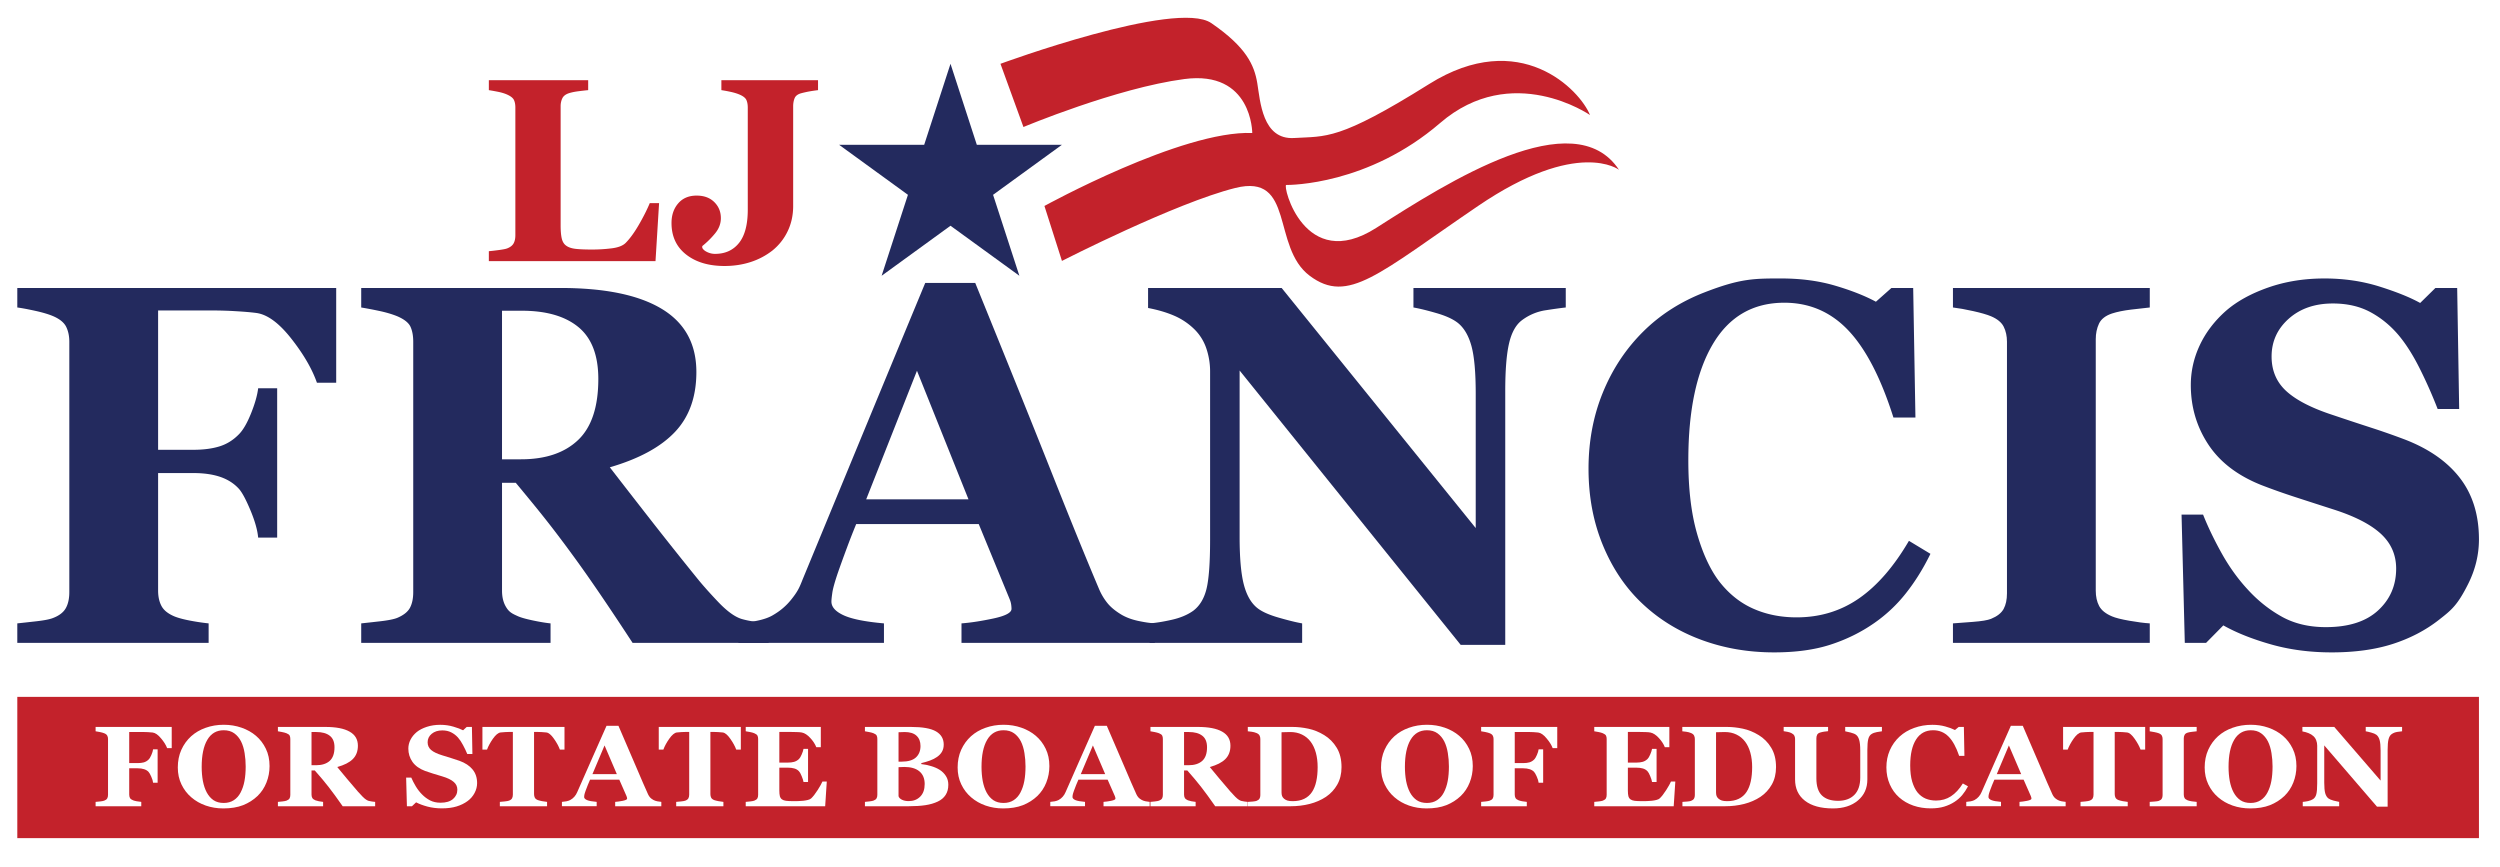
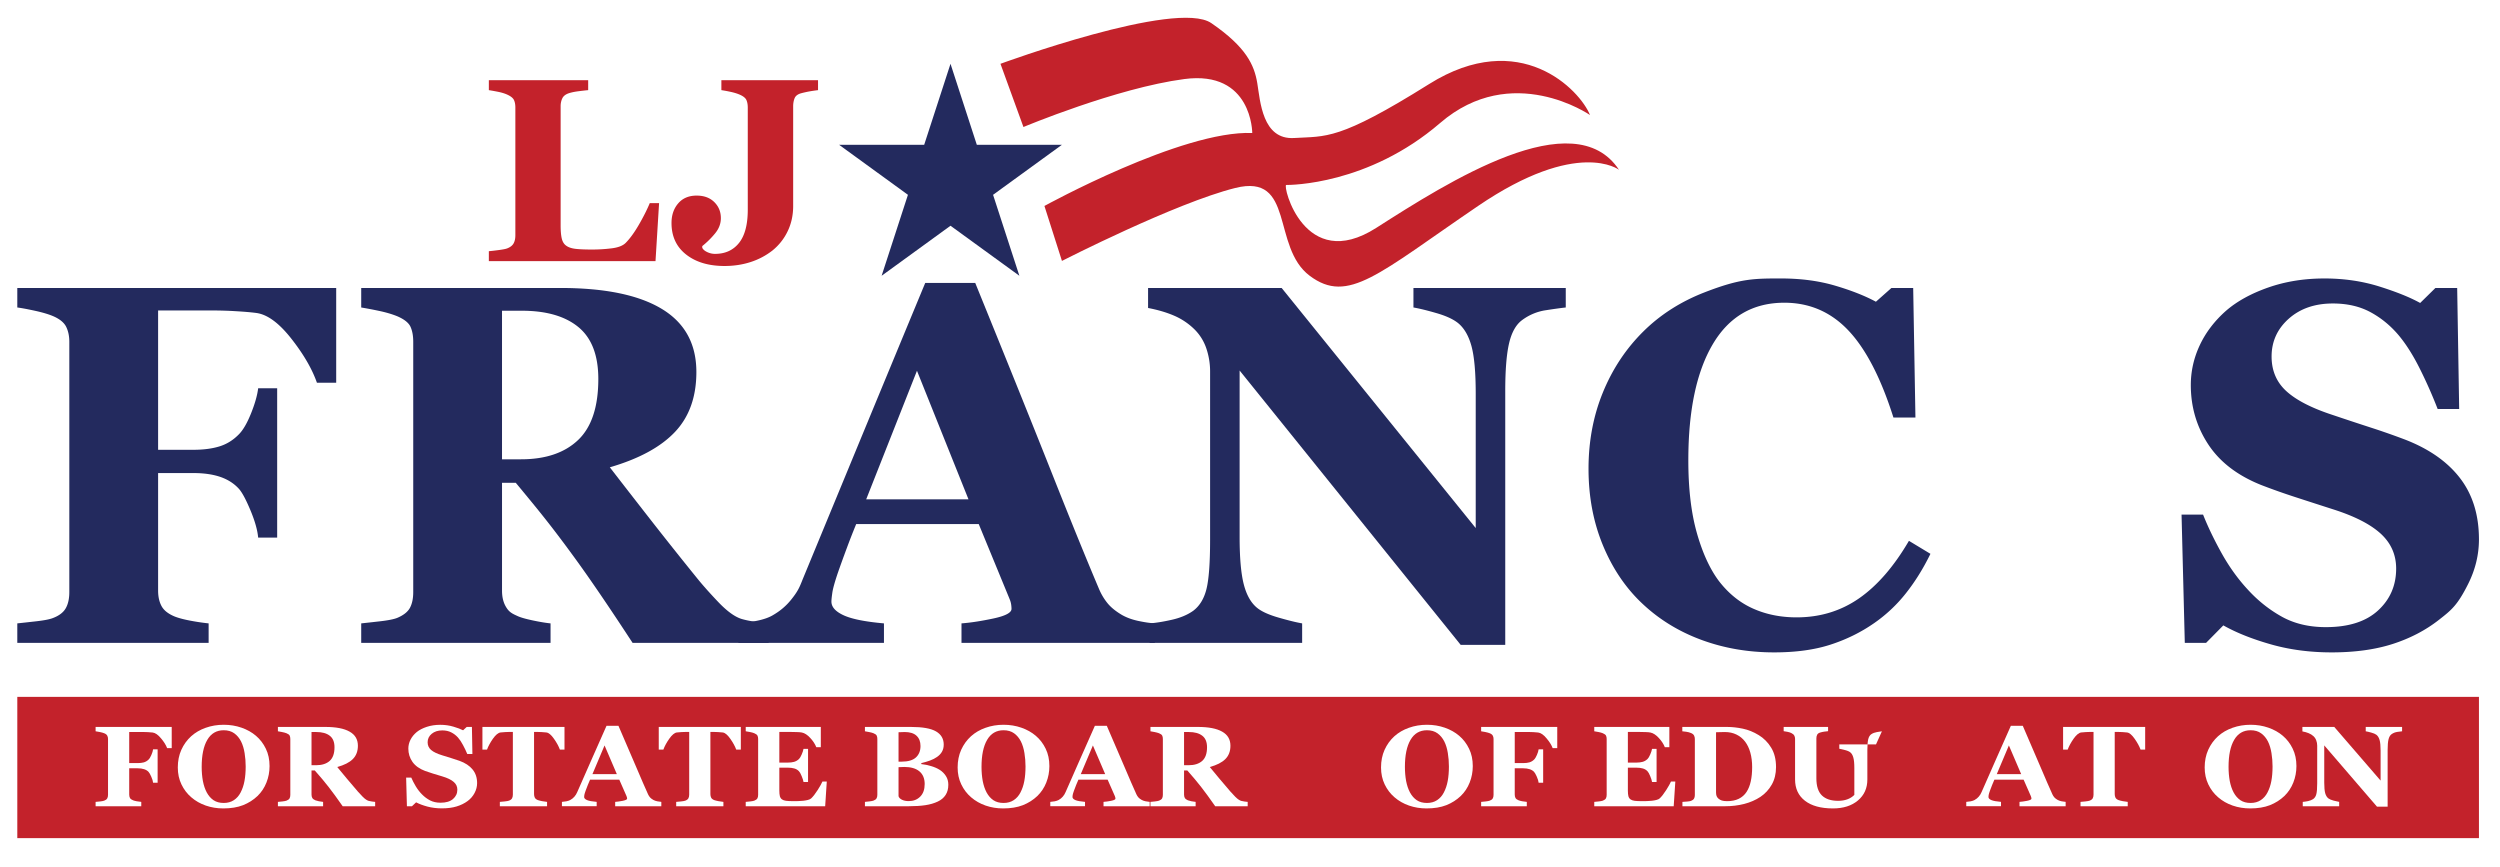
<svg xmlns="http://www.w3.org/2000/svg" data-bbox="0 0 490 170" viewBox="0 0 490 170" height="170" width="490" data-type="color">
  <g>
    <path fill="#FFFFFF" d="M490 0v170H0V0z" data-color="1" />
    <path fill="#232A5E" d="m186.299 12.504 5.156 15.871h16.687l-13.5 9.808 5.157 15.87-13.5-9.808-13.5 9.808 5.157-15.87-13.5-9.808h16.687z" data-color="2" />
    <path d="m200.595 24.896-4.504-12.392s34.468-12.676 41.323-7.976 8.42 8.226 9.009 11.751c.587 3.525.979 11.163 7.245 10.771 6.268-.391 8.617.588 26.439-10.575s29.572 1.175 31.531 6.071c0 0-15.276-10.576-29.377 1.567-14.102 12.142-29.377 12.142-30.16 12.142s3.524 17.43 17.626 8.421 38.777-24.754 47.59-11.398c0 0-8.029-6.228-27.614 7.09-19.584 13.317-25.46 19.34-33 13.685-7.54-5.656-2.839-20.148-14.59-17.21s-33.972 14.296-33.972 14.296l-3.434-10.771s26.997-14.867 40.735-14.297c0 0 0-12.338-13.317-10.576-13.315 1.763-31.53 9.401-31.53 9.401" fill="#C3222B" data-color="3" />
    <path d="M65.894 75.021H62.12q-1.422-4.067-5.026-8.652-3.602-4.583-6.838-5.025-1.471-.196-3.922-.343a76 76 0 0 0-4.51-.148H30.989v27.308h6.913q2.942-.001 5.099-.664 2.156-.66 3.824-2.376 1.224-1.226 2.378-4.094 1.15-2.867 1.396-4.926h3.726v29.267h-3.726q-.196-2.206-1.519-5.369-1.325-3.162-2.255-4.191-1.422-1.567-3.628-2.329-2.206-.758-5.295-.759h-6.913v23.039q.001 1.768.664 3.016.66 1.25 2.523 2.035 1.08.441 2.967.809 1.885.368 3.749.564v3.822H3.39v-3.822q1.421-.148 3.774-.416 2.354-.27 3.285-.662 1.766-.687 2.451-1.912.687-1.227.686-3.139V66.982q0-1.667-.611-2.916c-.41-.835-1.25-1.527-2.526-2.085q-1.372-.587-3.628-1.078-2.253-.489-3.431-.636v-3.824h62.504z" fill="#232A5E" data-color="2" />
    <path d="M150.656 126.006h-26.668q-6.913-10.59-11.497-16.864c-4.584-6.274-6.855-9.021-11.396-14.511h-2.698v21.129q0 1.766.663 2.991c.663 1.225 1.282 1.502 2.524 2.059q.93.393 2.916.809 1.985.418 3.408.564v3.823h-37.11v-3.823q1.42-.149 3.751-.416 2.328-.27 3.308-.662 1.864-.786 2.5-1.986.637-1.2.637-3.065v-49.07q0-1.766-.539-2.942-.54-1.176-2.598-2.06-1.57-.637-3.701-1.077a81 81 0 0 0-3.358-.637v-3.824h39.022q13.088 0 19.878 4.093t6.791 12.378q0 7.304-4.192 11.742-4.191 4.436-12.77 6.936a2533 2533 0 0 0 7.77 10 808 808 0 0 0 9.24 11.619c1.013 1.272 2.394 2.836 4.144 4.681q2.62 2.771 4.631 3.408 1.129.343 2.869.589c1.158.162 1.984.263 2.475.294zm-33.385-51.719q0-6.962-3.899-10.173-3.897-3.21-11.103-3.21h-3.873v29.119h3.726q7.207 0 11.178-3.773 3.97-3.776 3.971-11.963" fill="#232A5E" data-color="2" />
    <path d="M226.348 126.005h-37.895v-3.822q2.645-.197 6.225-.955 3.579-.762 3.578-1.889.001-.393-.073-.883c-.074-.49-.189-.768-.416-1.322l-5.933-14.414h-24.021a143 143 0 0 0-1.839 4.705q-1.004 2.698-1.739 4.805-.932 2.746-1.103 3.972-.173 1.226-.172 1.716 0 1.57 2.378 2.672 2.377 1.104 7.918 1.594v3.822h-28.533v-3.822q1.62-.098 3.653-.515 2.035-.418 3.21-1.153 2.01-1.174 3.408-2.891c1.398-1.717 1.708-2.501 2.328-4.07l11.398-27.6q5.712-13.824 12.624-30.493h9.805q9.607 23.63 15.05 37.356 5.44 13.728 9.264 22.747.637 1.469 1.618 2.671t2.794 2.279q1.373.785 3.188 1.177 1.812.393 3.285.491zm-36.524-28.139-10.098-25.198-9.951 25.198z" fill="#232A5E" data-color="2" />
    <path d="M306.89 60.267q-1.372.146-3.922.539a10.3 10.3 0 0 0-4.607 1.912q-1.814 1.324-2.573 4.533-.76 3.214-.759 9.439v49.709H286.3L242.966 72.62v32.648q0 6.08.809 9.24.808 3.163 2.621 4.633 1.325 1.08 4.218 1.912 2.893.835 4.607 1.129v3.823h-29.904v-3.823q1.91-.148 4.388-.713 2.475-.561 4.142-1.738 1.912-1.423 2.624-4.291.709-2.868.709-9.631V72.866a14 14 0 0 0-.759-4.633 9.5 9.5 0 0 0-2.378-3.751 13 13 0 0 0-3.947-2.624q-2.231-.953-5.074-1.493v-3.922h26.18l38.04 47.061V77.179q0-6.274-.832-9.339-.837-3.063-2.649-4.534-1.422-1.13-4.214-1.936-2.796-.809-4.511-1.103v-3.824h29.854z" fill="#232A5E" data-color="2" />
    <path d="M347.726 127.868q-7.648.001-14.314-2.477-6.668-2.474-11.619-7.182-4.852-4.605-7.648-11.396-2.793-6.79-2.794-14.929-.001-8.088 2.819-14.974 2.82-6.888 7.918-11.938 5-4.951 12.01-7.672c7.01-2.721 9.675-2.721 15-2.721q5.786 0 10.541 1.398 4.755 1.395 8.039 3.162l3.04-2.696h4.265l.44 25.393h-4.312q-3.679-11.618-8.825-17.061-5.147-5.44-12.549-5.441-9.218 0-14.022 8.114-4.803 8.113-4.804 22.77 0 8.283 1.644 14.144 1.642 5.858 4.287 9.438 2.843 3.727 6.718 5.466 3.87 1.74 8.577 1.739 6.864.001 12.233-3.725 5.367-3.726 9.78-11.275l4.215 2.549q-2.106 4.314-4.805 7.722a28.9 28.9 0 0 1-6.226 5.856c-2.582 1.8-5.434 3.203-8.555 4.217q-4.68 1.52-11.053 1.519" fill="#232A5E" data-color="2" />
-     <path d="M421.357 126.005h-38.579v-3.823q1.324-.096 3.897-.293 2.574-.196 3.553-.589 1.814-.736 2.477-1.938.66-1.2.661-3.063V66.982q0-1.666-.637-2.942-.638-1.273-2.501-2.059-1.176-.49-3.48-1.005t-3.97-.71v-3.823h38.579v3.823q-1.469.148-3.676.416-2.207.269-3.726.76-1.91.638-2.55 1.985-.636 1.35-.636 3.064v49.268q0 1.766.661 3.015.661 1.251 2.524 2.034 1.029.443 3.407.858 2.377.417 3.994.515v3.824z" fill="#232A5E" data-color="2" />
    <path d="M456.999 127.868q-6.374 0-11.889-1.569-5.515-1.566-9.339-3.724l-3.384 3.43h-4.167l-.637-25.147h4.217q1.42 3.579 3.626 7.548 2.208 3.973 5.1 7.109 2.99 3.284 6.692 5.344 3.7 2.06 8.652 2.059 6.668 0 10.221-3.26t3.555-8.213q0-4.065-3.016-6.838-3.015-2.768-9.339-4.779-4.118-1.323-7.574-2.449a131 131 0 0 1-6.494-2.305q-7.013-2.795-10.418-7.992-3.407-5.195-3.407-11.619 0-4.067 1.764-7.818 1.767-3.752 5.149-6.741 3.234-2.795 8.284-4.56 5.048-1.764 10.98-1.764 5.785 0 10.835 1.593 5.048 1.595 7.941 3.21l2.99-2.939h4.266l.391 23.727h-4.215a91 91 0 0 0-3.457-7.821q-1.984-3.995-4.19-6.642-2.403-2.845-5.54-4.534-3.14-1.69-7.354-1.691-5.293 0-8.652 2.99-3.356 2.99-3.357 7.402 0 4.167 2.917 6.815 2.917 2.646 9.093 4.656 3.629 1.227 7.405 2.451a140 140 0 0 1 6.715 2.353q7.104 2.745 10.81 7.574 3.7 4.83 3.701 11.986 0 4.511-2.108 8.727c-2.108 4.216-3.301 5.146-5.687 7.012q-3.923 3.087-9.069 4.754-5.15 1.665-12.011 1.665" fill="#232A5E" data-color="2" />
    <path fill="#C3222B" d="M485.873 136.585v27.694H3.391v-27.694z" data-color="3" />
    <path style="-inkscape-font-specification:&quot;Vani Bold&quot;" d="M33.657 146.631h-.901q-.34-.909-1.205-1.927-.854-1.03-1.627-1.129-.35-.044-.936-.076-.585-.033-1.076-.033h-2.586v6.101h1.65q.702 0 1.217-.142.515-.154.912-.537.293-.274.562-.91.28-.646.34-1.106h.888v6.54h-.889q-.046-.493-.362-1.194-.316-.712-.539-.942-.339-.35-.865-.515-.527-.175-1.264-.175h-1.65v5.148q0 .394.152.68.164.273.609.448.257.099.702.186.456.077.9.12v.855h-8.95v-.854l.901-.088q.562-.065.784-.153.421-.153.585-.427t.164-.701v-10.965q0-.373-.152-.646-.14-.285-.597-.471-.327-.132-.866-.241-.538-.11-.819-.143v-.854h14.918z" font-weight="700" font-size="22.433" font-family="Vani" fill="#ffffff" data-color="4" />
    <path style="-inkscape-font-specification:&quot;Vani Bold&quot;" d="M50.165 144.21q1.229 1.052 1.942 2.542.726 1.49.726 3.396 0 1.697-.609 3.231-.608 1.534-1.755 2.64-1.205 1.15-2.831 1.796-1.626.636-3.873.636-1.813 0-3.428-.559t-2.843-1.621q-1.217-1.04-1.93-2.53-.714-1.49-.714-3.32 0-1.906.69-3.45.702-1.555 1.92-2.662 1.204-1.084 2.854-1.665 1.661-.591 3.533-.591 1.86 0 3.487.57 1.638.569 2.831 1.588m-3.007 11.119q.527-.997.76-2.257.235-1.26.235-2.848 0-1.347-.21-2.618-.2-1.281-.691-2.278-.503-.997-1.334-1.6-.83-.602-2.07-.602-2.118 0-3.218 1.884-1.1 1.873-1.1 5.302 0 1.457.234 2.75.246 1.292.76 2.256.527.975 1.334 1.522.808.537 1.99.537 1.157 0 1.988-.548.83-.547 1.322-1.5" font-weight="700" font-size="22.433" font-family="Vani" fill="#ffffff" data-color="4" />
    <path style="-inkscape-font-specification:&quot;Vani Bold&quot;" d="M73.53 158.023h-6.365q-1.65-2.366-2.75-3.768-1.088-1.402-2.714-3.242h-.643v4.721q0 .394.152.668.164.274.608.46.222.088.69.187.48.087.82.12v.854H54.47v-.854l.889-.088q.561-.065.795-.153.445-.175.597-.438.152-.274.152-.69v-10.965q0-.394-.129-.657-.128-.263-.62-.46-.374-.143-.889-.241-.503-.099-.795-.143v-.854h9.313q3.124 0 4.738.92 1.626.91 1.626 2.76 0 1.633-1.006 2.63-.994.985-3.042 1.544.796.964 1.849 2.234 1.064 1.271 2.211 2.596.363.428.983 1.052.632.613 1.111.756.27.077.679.131.421.055.597.066zm-7.968-11.556q0-1.555-.936-2.267-.924-.723-2.644-.723h-.924v6.506h.889q1.72 0 2.667-.843.948-.844.948-2.673" font-weight="700" font-size="22.433" font-family="Vani" fill="#ffffff" data-color="4" />
    <path style="-inkscape-font-specification:&quot;Vani Bold&quot;" d="M86.622 158.44q-1.521 0-2.843-.35-1.31-.351-2.223-.833l-.808.766h-.994l-.152-5.619h1.006q.34.8.866 1.687t1.217 1.588q.713.734 1.59 1.194.89.46 2.072.46 1.59 0 2.433-.723.854-.734.854-1.84 0-.91-.725-1.522-.714-.625-2.223-1.074l-1.814-.548q-.819-.252-1.544-.514-1.673-.625-2.492-1.786-.807-1.161-.807-2.596 0-.91.42-1.742.422-.843 1.23-1.511.772-.625 1.977-1.019t2.62-.394q1.381 0 2.586.361 1.205.35 1.895.712l.714-.657h1.018l.094 5.302h-1.007q-.35-.855-.83-1.742-.468-.898-.995-1.49-.573-.635-1.322-1.008-.749-.383-1.755-.383-1.263 0-2.07.668-.796.668-.796 1.654 0 .931.69 1.523.702.591 2.176 1.04.866.274 1.767.548t1.603.526q1.696.613 2.574 1.698.889 1.073.889 2.673 0 1.007-.503 1.95-.503.941-1.357 1.566-.936.69-2.165 1.062-1.228.373-2.866.373" font-weight="700" font-size="22.433" font-family="Vani" fill="#ffffff" data-color="4" />
    <path style="-inkscape-font-specification:&quot;Vani Bold&quot;" d="M110.641 146.927h-.9q-.363-.997-1.17-2.136-.796-1.14-1.475-1.227-.374-.043-.924-.076t-.948-.033h-.55v12.191q0 .395.153.701.152.296.596.471.27.099.831.209.573.098.971.142v.854h-9.254v-.854q.339-.033.947-.088.62-.065.843-.153.456-.175.608-.471t.152-.701v-12.301h-.55q-.398 0-.947.033-.55.033-.925.076-.678.088-1.486 1.227-.795 1.14-1.158 2.136h-.9v-4.447h16.086z" font-weight="700" font-size="22.433" font-family="Vani" fill="#ffffff" data-color="4" />
    <path style="-inkscape-font-specification:&quot;Vani Bold&quot;" d="M129.619 158.023h-9.044v-.854q.631-.044 1.485-.208.855-.175.855-.427 0-.088-.024-.197-.012-.11-.093-.296l-1.416-3.22h-5.733q-.199.448-.445 1.05-.234.603-.41 1.074-.221.614-.268.888-.035.273-.035.383 0 .35.561.602.574.241 1.896.351v.854h-6.81v-.854q.386-.022.866-.11.492-.098.772-.262.48-.263.808-.647.339-.383.561-.909 1.357-3.078 2.715-6.167l3.018-6.813h2.34q2.293 5.28 3.592 8.347t2.211 5.082q.152.329.386.603.234.263.667.504.328.175.76.262.434.088.785.11zm-8.717-6.287-2.41-5.63-2.375 5.63z" font-weight="700" font-size="22.433" font-family="Vani" fill="#ffffff" data-color="4" />
    <path style="-inkscape-font-specification:&quot;Vani Bold&quot;" d="M145.203 146.927h-.901q-.363-.997-1.17-2.136-.796-1.14-1.474-1.227-.375-.043-.925-.076t-.947-.033h-.55v12.191q0 .395.152.701.152.296.597.471.269.099.83.209.574.098.971.142v.854h-9.254v-.854q.34-.033.947-.088.62-.065.843-.153.456-.175.608-.471t.152-.701v-12.301h-.55q-.397 0-.947.033t-.925.076q-.678.088-1.485 1.227-.796 1.14-1.159 2.136h-.9v-4.447h16.087z" font-weight="700" font-size="22.433" font-family="Vani" fill="#ffffff" data-color="4" />
    <path style="-inkscape-font-specification:&quot;Vani Bold&quot;" d="M160.88 146.445h-.889q-.339-.887-1.17-1.796-.83-.91-1.65-1.074-.35-.076-.982-.087-.62-.022-1.03-.022h-2.41v6.002h1.708q.644 0 1.17-.142.527-.142.96-.548.269-.252.538-.887.28-.635.362-1.106h.89v6.484h-.89q-.07-.46-.362-1.15-.281-.7-.538-.964-.386-.394-.913-.536-.526-.154-1.217-.154h-1.708v4.48q0 .701.105 1.118.117.405.422.624.292.208.795.274.515.066 1.392.066.41 0 .983-.011.574-.011 1.006-.066.492-.055.913-.164.433-.11.643-.318.562-.537 1.264-1.632.702-1.107.924-1.654h.854l-.315 4.841h-15.573v-.854q.328-.022.89-.088.56-.065.795-.153.444-.175.597-.438.152-.274.152-.69v-10.965q0-.394-.13-.646-.128-.263-.62-.471-.303-.132-.853-.241-.55-.11-.83-.143v-.854h14.717z" font-weight="700" font-size="22.433" font-family="Vani" fill="#ffffff" data-color="4" />
    <path style="-inkscape-font-specification:&quot;Vani Bold&quot;" d="M184.186 150.892q.75.482 1.217 1.216.468.723.468 1.71 0 1.182-.538 2.004-.526.81-1.52 1.281-1.054.504-2.434.712-1.37.208-3.23.208h-8.622v-.854q.362-.033.912-.099.55-.065.772-.153.433-.164.585-.427.164-.274.164-.701v-10.954q0-.394-.129-.657-.128-.263-.62-.46-.362-.143-.842-.23-.48-.099-.842-.154v-.854h9.02q3.405 0 4.914.876 1.51.876 1.51 2.585 0 .789-.34 1.391-.34.592-.971 1.03-.573.405-1.369.701-.795.296-1.708.493v.208q.913.088 1.895.384.983.284 1.708.744m-3.767-4.677q0-1.292-.784-2.015-.772-.723-2.328-.723-.222 0-.585.022-.351.01-.608.021v5.762h.608q1.895 0 2.796-.821.901-.833.901-2.246m.82 7.46q0-1.621-1.03-2.487-1.03-.865-2.96-.865-.223 0-.597.022-.363.01-.538.022v5.685q.105.405.655.69.55.274 1.334.274 1.392 0 2.258-.877.877-.876.877-2.464" font-weight="700" font-size="22.433" font-family="Vani" fill="#ffffff" data-color="4" />
    <path style="-inkscape-font-specification:&quot;Vani Bold&quot;" d="M203.011 144.21q1.229 1.052 1.943 2.542.725 1.49.725 3.396 0 1.697-.608 3.231-.609 1.534-1.755 2.64-1.205 1.15-2.832 1.796-1.626.636-3.872.636-1.814 0-3.428-.559-1.615-.559-2.843-1.621-1.217-1.04-1.93-2.53-.715-1.49-.715-3.32 0-1.906.69-3.45.703-1.555 1.92-2.662 1.205-1.084 2.854-1.665 1.662-.591 3.534-.591 1.86 0 3.486.57 1.638.569 2.831 1.588m-3.006 11.119q.526-.997.76-2.257t.234-2.848q0-1.347-.21-2.618-.2-1.281-.69-2.278-.504-.997-1.335-1.6-.83-.602-2.07-.602-2.118 0-3.218 1.884-1.1 1.873-1.1 5.302 0 1.457.234 2.75.246 1.292.76 2.256.527.975 1.335 1.522.807.537 1.989.537 1.158 0 1.989-.548.83-.547 1.322-1.5" font-weight="700" font-size="22.433" font-family="Vani" fill="#ffffff" data-color="4" />
    <path style="-inkscape-font-specification:&quot;Vani Bold&quot;" d="M225.335 158.023h-9.044v-.854q.632-.044 1.486-.208.854-.175.854-.427 0-.088-.024-.197-.011-.11-.093-.296l-1.416-3.22h-5.733q-.199.448-.444 1.05-.234.603-.41 1.074-.222.614-.269.888-.035.273-.035.383 0 .35.561.602.574.241 1.896.351v.854h-6.81v-.854q.387-.022.866-.11.492-.098.773-.262.48-.263.807-.647.34-.383.561-.909 1.358-3.078 2.715-6.167l3.018-6.813h2.34q2.293 5.28 3.592 8.347t2.211 5.082q.152.329.386.603.234.263.667.504.328.175.76.262.434.088.785.11zm-8.717-6.287-2.41-5.63-2.375 5.63z" font-weight="700" font-size="22.433" font-family="Vani" fill="#ffffff" data-color="4" />
    <path style="-inkscape-font-specification:&quot;Vani Bold&quot;" d="M244.546 158.023h-6.365q-1.65-2.366-2.75-3.768-1.087-1.402-2.714-3.242h-.643v4.721q0 .394.152.668.164.274.608.46.223.088.69.187.48.087.82.12v.854h-8.857v-.854l.889-.088q.562-.065.796-.153.444-.175.596-.438.152-.274.152-.69v-10.965q0-.394-.128-.657-.129-.263-.62-.46-.375-.143-.89-.241-.503-.099-.795-.143v-.854h9.313q3.124 0 4.738.92 1.627.91 1.627 2.76 0 1.633-1.007 2.63-.994.985-3.042 1.544.796.964 1.849 2.234 1.065 1.271 2.211 2.596.363.428.983 1.052.632.613 1.112.756.269.077.678.131.421.055.597.066zm-7.968-11.556q0-1.555-.936-2.267-.924-.723-2.644-.723h-.924v6.506h.889q1.72 0 2.668-.843.947-.844.947-2.673" font-weight="700" font-size="22.433" font-family="Vani" fill="#ffffff" data-color="4" />
-     <path style="-inkscape-font-specification:&quot;Vani Bold&quot;" d="M259.545 144.08q1.521.93 2.457 2.486.936 1.544.936 3.79 0 1.971-.842 3.44-.831 1.456-2.212 2.387-1.404.931-3.194 1.391-1.778.45-3.732.45h-8.365v-.855q.374-.011.936-.066.561-.055.748-.131.422-.164.585-.438.164-.285.164-.68v-11.019q0-.372-.152-.668-.152-.307-.597-.493t-.947-.252q-.492-.066-.76-.088v-.854h8.833q1.415 0 3.03.34t3.112 1.26m-2.387 11.14q.574-.877.83-2.082.27-1.216.27-2.793 0-1.545-.351-2.815t-1.03-2.17q-.678-.897-1.696-1.39-1.006-.493-2.293-.493-.41 0-.936.022-.515.01-.772.021v11.798q0 .394.105.7.117.297.386.527.27.23.655.361.398.12 1.03.12 1.322 0 2.27-.46.947-.46 1.532-1.347" font-weight="700" font-size="22.433" font-family="Vani" fill="#ffffff" data-color="4" />
    <path style="-inkscape-font-specification:&quot;Vani Bold&quot;" d="M285.998 144.21q1.229 1.052 1.942 2.542.726 1.49.726 3.396 0 1.697-.609 3.231-.608 1.534-1.755 2.64-1.205 1.15-2.83 1.796-1.627.636-3.874.636-1.813 0-3.428-.559t-2.843-1.621q-1.216-1.04-1.93-2.53t-.714-3.32q0-1.906.69-3.45.702-1.555 1.92-2.662 1.204-1.084 2.854-1.665 1.661-.591 3.533-.591 1.86 0 3.487.57 1.638.569 2.831 1.588m-3.007 11.119q.527-.997.76-2.257.235-1.26.235-2.848 0-1.347-.21-2.618-.2-1.281-.691-2.278-.503-.997-1.334-1.6-.83-.602-2.07-.602-2.118 0-3.218 1.884-1.1 1.873-1.1 5.302 0 1.457.234 2.75.246 1.292.76 2.256.527.975 1.334 1.522.808.537 1.99.537 1.158 0 1.988-.548.831-.547 1.322-1.5" font-weight="700" font-size="22.433" font-family="Vani" fill="#ffffff" data-color="4" />
    <path style="-inkscape-font-specification:&quot;Vani Bold&quot;" d="M305.221 146.631h-.9q-.34-.909-1.206-1.927-.854-1.03-1.626-1.129-.351-.044-.936-.076-.585-.033-1.077-.033h-2.585v6.101h1.65q.701 0 1.216-.142.515-.154.913-.537.292-.274.561-.91.281-.646.34-1.106h.889v6.54h-.89q-.046-.493-.362-1.194-.316-.712-.538-.942-.34-.35-.866-.515-.526-.175-1.264-.175h-1.65v5.148q0 .394.153.68.164.273.608.448.258.099.702.186.457.077.901.12v.855h-8.95v-.854l.9-.088q.562-.065.785-.153.42-.153.585-.427.163-.274.163-.701v-10.965q0-.373-.152-.646-.14-.285-.596-.471-.328-.132-.866-.241-.538-.11-.82-.143v-.854h14.918z" font-weight="700" font-size="22.433" font-family="Vani" fill="#ffffff" data-color="4" />
    <path style="-inkscape-font-specification:&quot;Vani Bold&quot;" d="M327.193 146.445h-.889q-.34-.887-1.17-1.796-.83-.91-1.65-1.074-.35-.076-.982-.087-.62-.022-1.03-.022h-2.41v6.002h1.708q.644 0 1.17-.142.527-.142.96-.548.269-.252.538-.887.28-.635.362-1.106h.89v6.484h-.89q-.07-.46-.362-1.15-.281-.7-.539-.964-.386-.394-.912-.536-.527-.154-1.217-.154h-1.708v4.48q0 .701.105 1.118.117.405.421.624.293.208.796.274.515.066 1.392.066.41 0 .983-.011t1.006-.066q.492-.055.913-.164.433-.11.643-.318.562-.537 1.264-1.632.702-1.107.924-1.654h.854l-.316 4.841h-15.572v-.854q.328-.022.89-.088.56-.065.795-.153.444-.175.596-.438.152-.274.152-.69v-10.965q0-.394-.128-.646-.129-.263-.62-.471-.304-.132-.854-.241-.55-.11-.831-.143v-.854h14.718z" font-weight="700" font-size="22.433" font-family="Vani" fill="#ffffff" data-color="4" />
    <path style="-inkscape-font-specification:&quot;Vani Bold&quot;" d="M344.708 144.08q1.52.93 2.457 2.486.936 1.544.936 3.79 0 1.971-.842 3.44-.831 1.456-2.212 2.387-1.404.931-3.194 1.391-1.778.45-3.732.45h-8.365v-.855q.374-.011.936-.066.561-.055.748-.131.422-.164.585-.438.164-.285.164-.68v-11.019q0-.372-.152-.668-.152-.307-.597-.493t-.947-.252q-.492-.066-.76-.088v-.854h8.833q1.415 0 3.03.34t3.112 1.26m-2.387 11.14q.573-.877.83-2.082.27-1.216.27-2.793 0-1.545-.351-2.815t-1.03-2.17q-.678-.897-1.696-1.39-1.006-.493-2.293-.493-.41 0-.936.022-.515.01-.772.021v11.798q0 .394.105.7.117.297.386.527.27.23.655.361.398.12 1.03.12 1.322 0 2.27-.46.947-.46 1.532-1.347" font-weight="700" font-size="22.433" font-family="Vani" fill="#ffffff" data-color="4" />
-     <path style="-inkscape-font-specification:&quot;Vani Bold&quot;" d="M368.856 143.334q-.339.033-.982.154-.632.11-1.065.394-.445.274-.632.986-.175.712-.175 2.136v5.783q0 2.553-1.849 4.108-1.849 1.556-4.89 1.556-3.546 0-5.488-1.501t-1.942-4.184v-7.953q0-.383-.164-.657-.152-.274-.596-.493-.305-.143-.75-.23-.444-.088-.725-.12v-.833h8.705v.832q-.374.022-.76.088-.386.055-.784.175-.445.132-.597.438-.152.307-.152.69v7.843q0 2.312 1.088 3.363t3.159 1.052q2.036 0 3.194-1.161t1.158-3.418v-5.269q0-1.402-.21-2.092-.2-.7-.62-1.008-.305-.24-1.065-.438-.749-.197-1.053-.24v-.855h7.195z" font-weight="700" font-size="22.433" font-family="Vani" fill="#ffffff" data-color="4" />
-     <path style="-inkscape-font-specification:&quot;Vani Bold&quot;" d="M378.415 158.44q-1.825 0-3.416-.548-1.591-.559-2.773-1.61-1.158-1.03-1.825-2.542-.667-1.522-.667-3.34 0-1.808.667-3.341.678-1.545 1.895-2.673 1.193-1.106 2.867-1.709 1.673-.613 3.58-.613 1.38 0 2.515.317 1.135.307 1.919.701l.725-.602h1.018l.106 5.674h-1.03q-.878-2.596-2.106-3.812-1.229-1.216-2.995-1.216-2.2 0-3.346 1.818-1.147 1.808-1.147 5.083 0 1.851.386 3.166.398 1.303 1.03 2.103.678.832 1.603 1.227.924.383 2.047.383 1.638 0 2.913-.832 1.287-.833 2.34-2.52l1.007.57q-.504.964-1.147 1.73-.644.756-1.486 1.304-.924.603-2.047.942-1.112.34-2.633.34" font-weight="700" font-size="22.433" font-family="Vani" fill="#ffffff" data-color="4" />
+     <path style="-inkscape-font-specification:&quot;Vani Bold&quot;" d="M368.856 143.334q-.339.033-.982.154-.632.11-1.065.394-.445.274-.632.986-.175.712-.175 2.136v5.783q0 2.553-1.849 4.108-1.849 1.556-4.89 1.556-3.546 0-5.488-1.501t-1.942-4.184v-7.953q0-.383-.164-.657-.152-.274-.596-.493-.305-.143-.75-.23-.444-.088-.725-.12v-.833h8.705v.832q-.374.022-.76.088-.386.055-.784.175-.445.132-.597.438-.152.307-.152.69v7.843q0 2.312 1.088 3.363t3.159 1.052q2.036 0 3.194-1.161v-5.269q0-1.402-.21-2.092-.2-.7-.62-1.008-.305-.24-1.065-.438-.749-.197-1.053-.24v-.855h7.195z" font-weight="700" font-size="22.433" font-family="Vani" fill="#ffffff" data-color="4" />
    <path style="-inkscape-font-specification:&quot;Vani Bold&quot;" d="M404.868 158.023h-9.044v-.854q.632-.044 1.486-.208.854-.175.854-.427 0-.088-.023-.197-.012-.11-.094-.296l-1.415-3.22h-5.733q-.2.448-.445 1.05-.234.603-.41 1.074-.222.614-.268.888-.035.273-.035.383 0 .35.561.602.573.241 1.896.351v.854h-6.81v-.854q.386-.022.866-.11.491-.098.772-.262.48-.263.807-.647.34-.383.562-.909 1.357-3.078 2.714-6.167 1.37-3.089 3.019-6.813h2.34q2.293 5.28 3.592 8.347t2.211 5.082q.152.329.386.603.234.263.667.504.328.175.76.262.433.088.784.11zm-8.716-6.287-2.41-5.63-2.375 5.63z" font-weight="700" font-size="22.433" font-family="Vani" fill="#ffffff" data-color="4" />
    <path style="-inkscape-font-specification:&quot;Vani Bold&quot;" d="M420.453 146.927h-.901q-.363-.997-1.17-2.136-.796-1.14-1.475-1.227-.374-.043-.924-.076t-.947-.033h-.55v12.191q0 .395.152.701.152.296.596.471.27.099.831.209.573.098.971.142v.854h-9.254v-.854q.339-.033.947-.088.62-.065.843-.153.456-.175.608-.471t.152-.701v-12.301h-.55q-.397 0-.947.033t-.925.076q-.678.088-1.486 1.227-.795 1.14-1.158 2.136h-.9v-4.447h16.087z" font-weight="700" font-size="22.433" font-family="Vani" fill="#ffffff" data-color="4" />
-     <path style="-inkscape-font-specification:&quot;Vani Bold&quot;" d="M430.55 158.023h-9.208v-.854l.924-.066q.62-.043.854-.131.433-.164.585-.427.164-.274.164-.69v-11.02q0-.372-.152-.657t-.597-.46q-.28-.11-.83-.22-.55-.12-.948-.164v-.854h9.207v.854q-.35.033-.877.099-.526.055-.89.164-.455.143-.608.45-.152.295-.152.678v11.01q0 .393.152.678.164.274.609.45.246.098.807.197.573.087.96.109z" font-weight="700" font-size="22.433" font-family="Vani" fill="#ffffff" data-color="4" />
    <path style="-inkscape-font-specification:&quot;Vani Bold&quot;" d="M447.432 144.21q1.229 1.052 1.942 2.542.726 1.49.726 3.396 0 1.697-.609 3.231-.608 1.534-1.754 2.64-1.206 1.15-2.832 1.796-1.626.636-3.872.636-1.814 0-3.429-.559t-2.843-1.621q-1.216-1.04-1.93-2.53t-.714-3.32q0-1.906.69-3.45.703-1.555 1.92-2.662 1.204-1.084 2.854-1.665 1.661-.591 3.533-.591 1.86 0 3.487.57 1.638.569 2.831 1.588m-3.007 11.119q.527-.997.761-2.257t.234-2.848q0-1.347-.21-2.618-.2-1.281-.69-2.278-.504-.997-1.335-1.6-.83-.602-2.07-.602-2.118 0-3.218 1.884-1.1 1.873-1.1 5.302 0 1.457.234 2.75.246 1.292.76 2.256.527.975 1.334 1.522.808.537 1.99.537 1.158 0 1.988-.548.831-.547 1.322-1.5" font-weight="700" font-size="22.433" font-family="Vani" fill="#ffffff" data-color="4" />
    <path style="-inkscape-font-specification:&quot;Vani Bold&quot;" d="M470.809 143.334q-.328.033-.936.12-.609.088-1.1.428-.433.296-.62 1.019-.176.712-.176 2.103v11.107h-2.082l-10.343-12.016v7.295q0 1.358.187 2.07.2.701.632 1.03.316.24 1.006.427.69.186 1.1.252v.854h-7.137v-.854q.456-.033 1.041-.153.597-.132.995-.395.456-.317.62-.953.175-.646.175-2.158v-7.36q0-.548-.187-1.03-.175-.493-.561-.844-.41-.372-.948-.58-.527-.22-1.205-.34v-.876h6.248l9.079 10.516v-5.883q0-1.402-.2-2.08-.198-.691-.631-1.02-.34-.252-1.006-.427-.667-.186-1.077-.252v-.854h7.126z" font-weight="700" font-size="22.433" font-family="Vani" fill="#ffffff" data-color="4" />
    <path d="m129.179 39.812-.7 11.372H95.813v-1.949q.874-.076 2.049-.238t1.55-.313q.899-.35 1.249-.973.35-.625.35-1.601V21.092q0-.899-.275-1.487-.274-.588-1.324-1.063-.775-.35-1.862-.562a48 48 0 0 0-1.737-.312v-1.95h19.469v1.95q-.8.074-1.886.213-1.089.136-1.888.387-.974.325-1.298 1.012-.328.687-.327 1.562v23.319q0 1.649.226 2.6.225.95.874 1.398.65.475 1.813.614 1.162.136 3.212.137 1.997 0 3.886-.238 1.886-.237 2.712-1.038 1.274-1.276 2.612-3.586 1.336-2.311 2.136-4.236z" fill="#C3222B" data-color="3" />
    <path d="M160.334 17.668q-1 .125-1.699.25-.7.124-1.574.35-1.025.275-1.313.974-.287.699-.288 1.599v19.545q0 2.7-1.085 4.948a10.8 10.8 0 0 1-2.988 3.775 13.8 13.8 0 0 1-4.299 2.261q-2.375.764-5.074.764-4.673 0-7.535-2.25-2.862-2.248-2.862-6.174 0-2.324 1.312-3.848t3.611-1.525q2.176 0 3.464 1.275 1.286 1.275 1.286 3.149 0 1.597-1.113 2.961a17 17 0 0 1-2.535 2.511v.327q.224.498.973.85.75.349 1.524.35 3-.001 4.713-2.15 1.71-2.15 1.711-6.499V21.092q0-.9-.274-1.5-.276-.6-1.325-1.05-.75-.324-1.812-.55a29 29 0 0 0-1.762-.324v-1.95h18.944z" fill="#C3222B" data-color="3" />
  </g>
</svg>